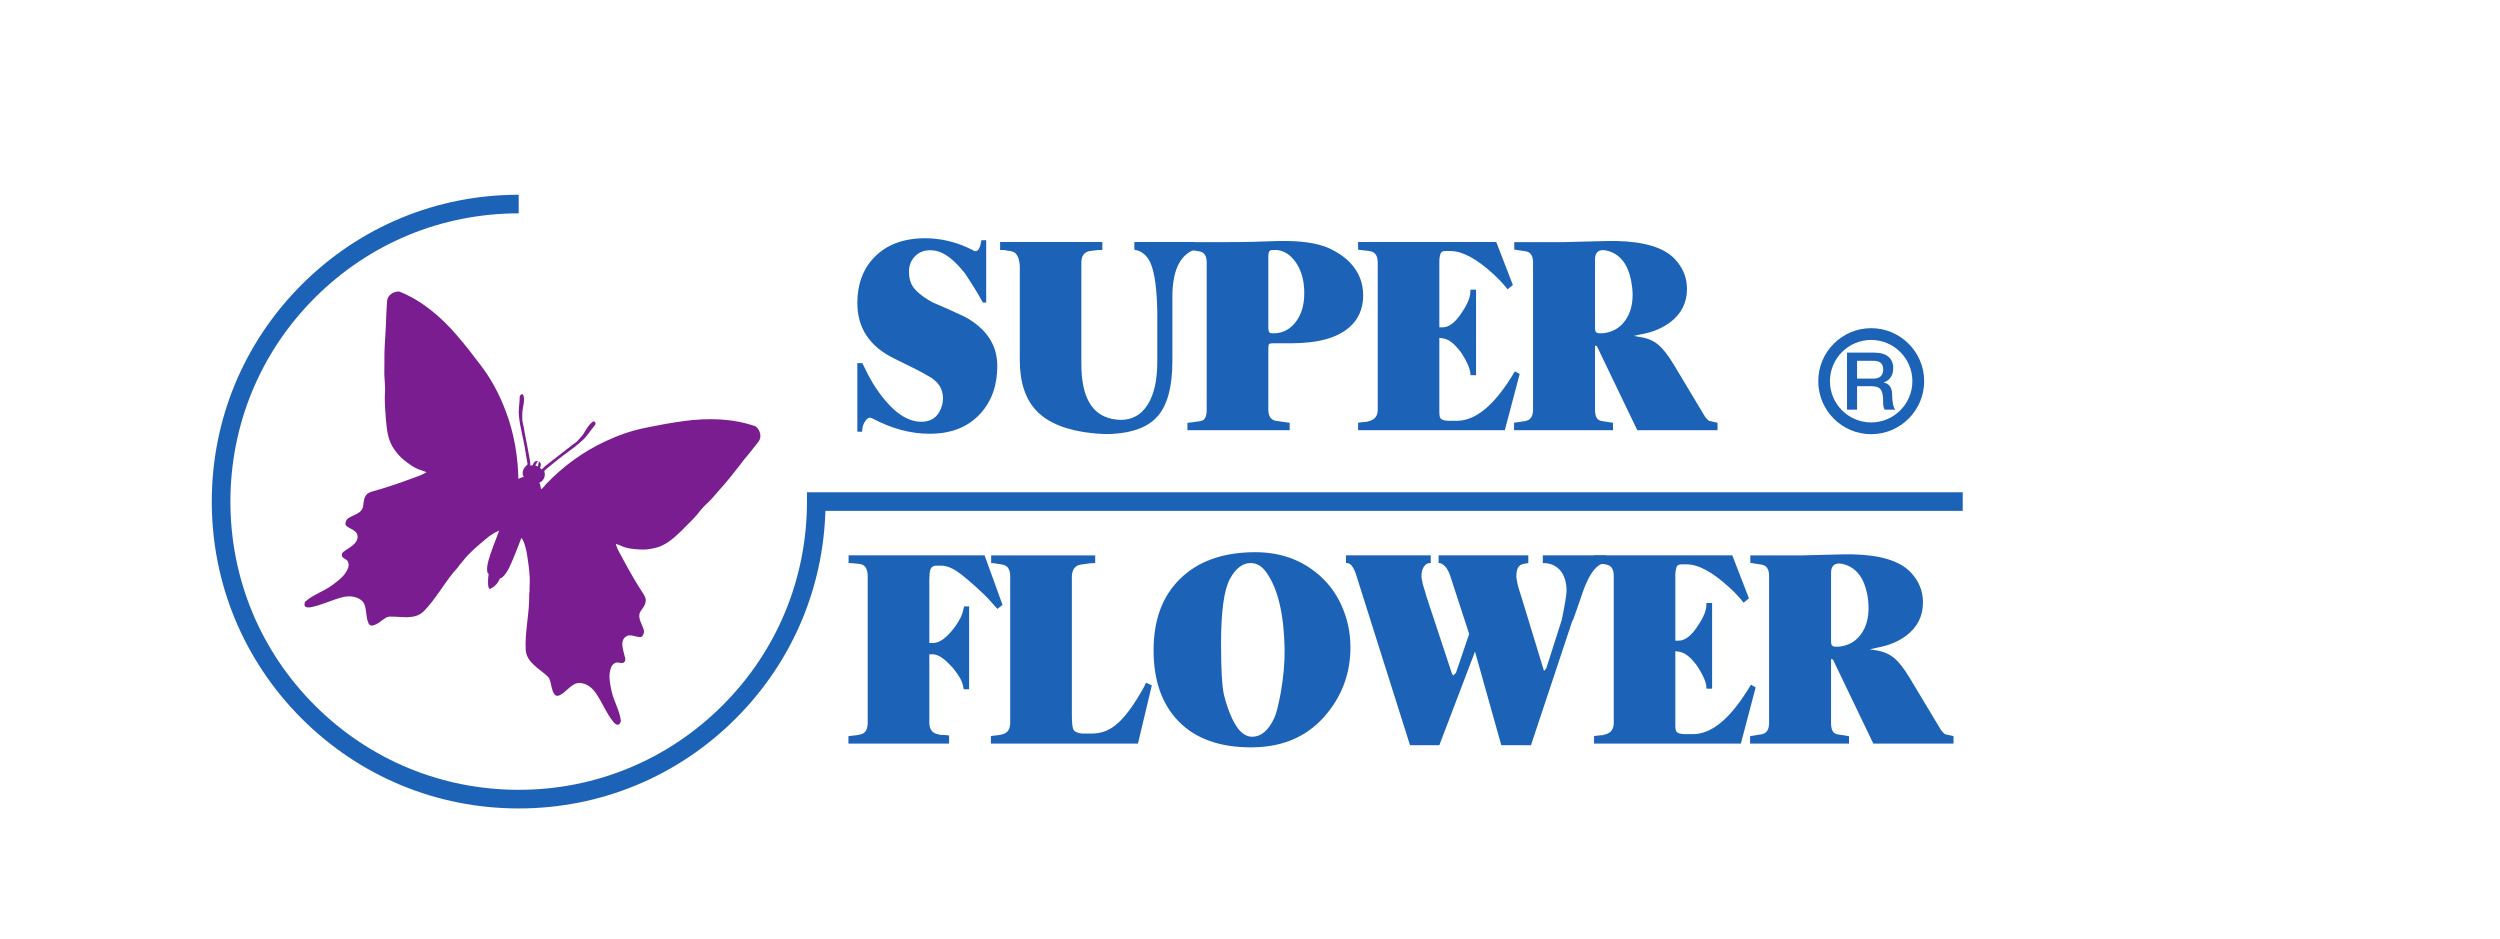
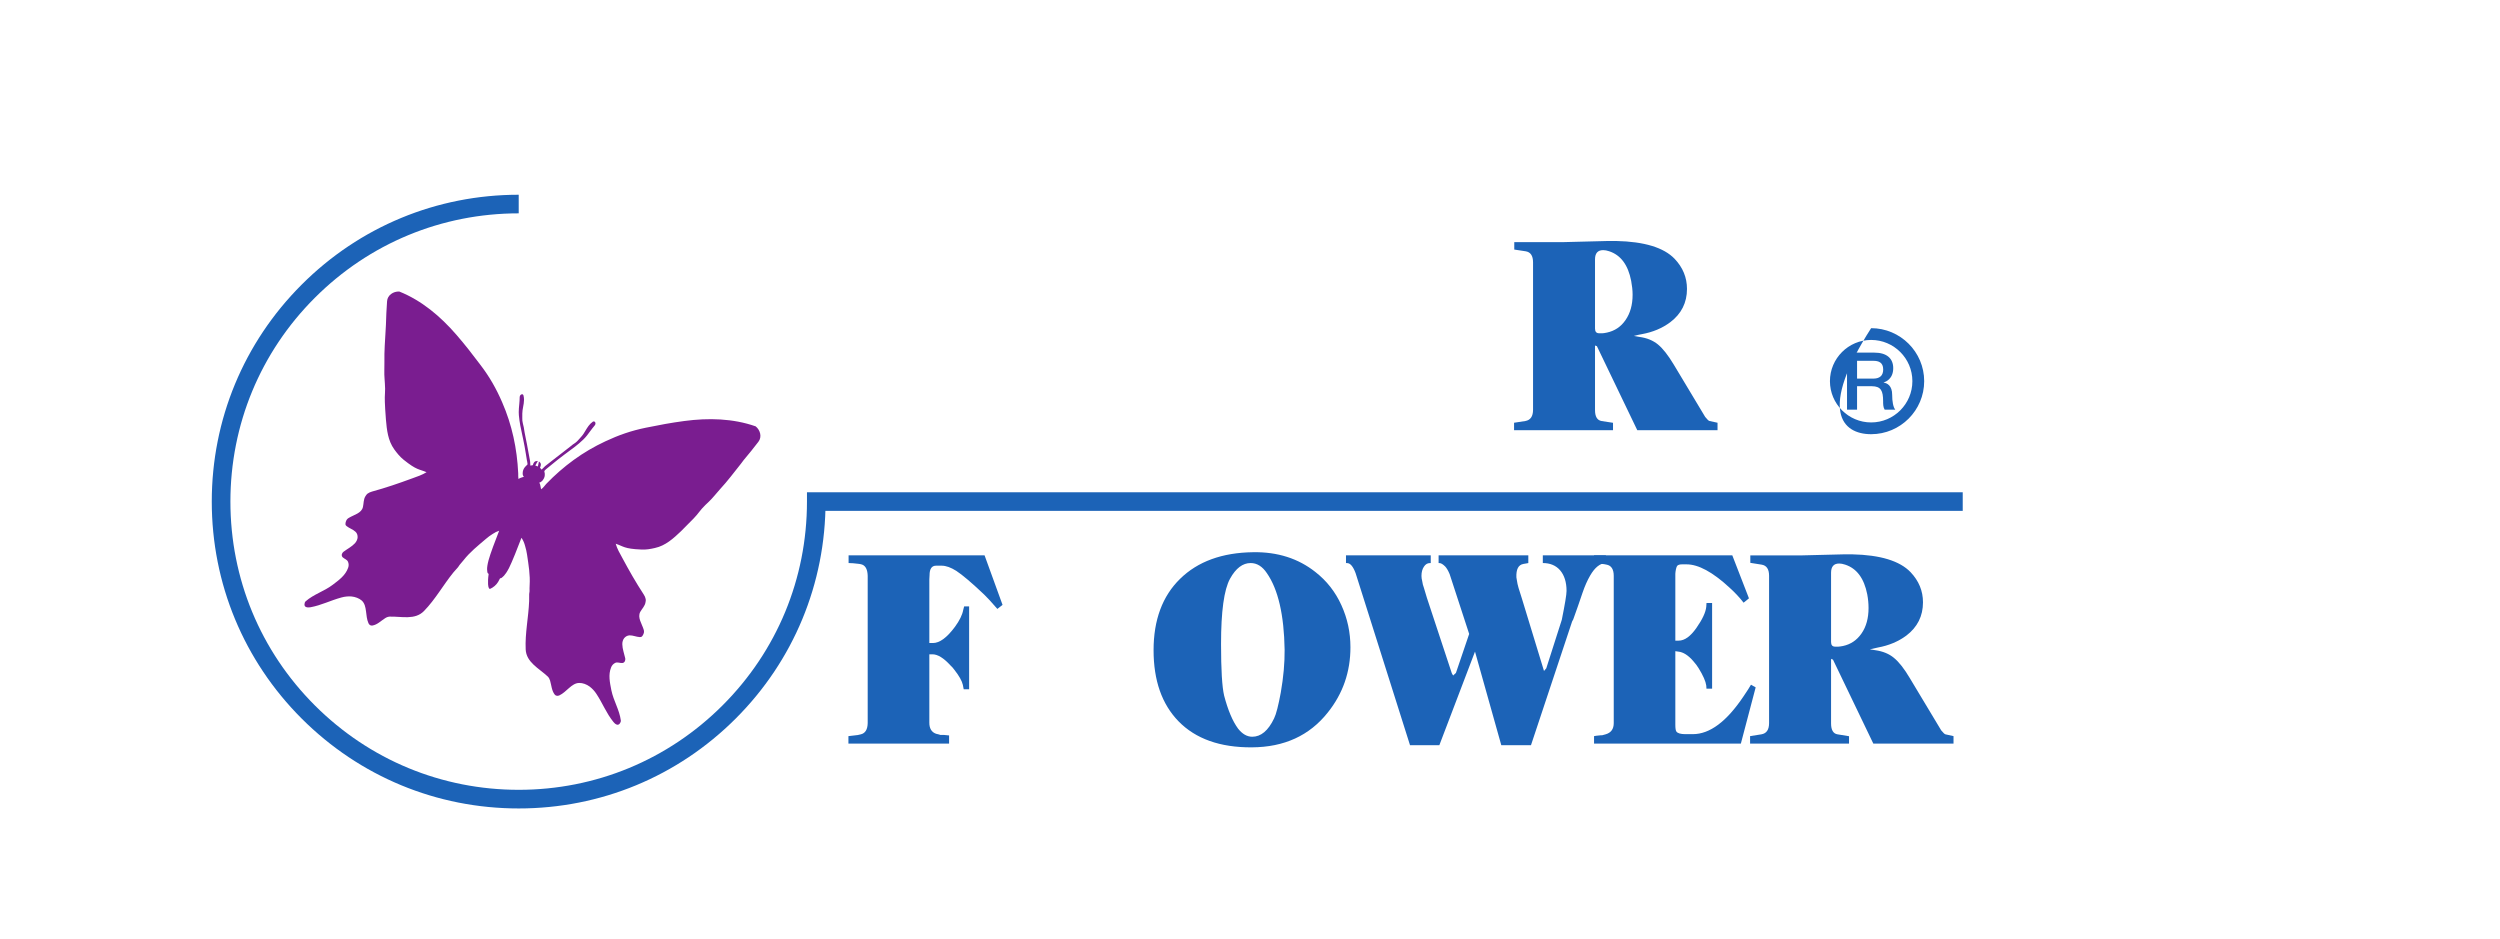
<svg xmlns="http://www.w3.org/2000/svg" width="165" height="62" viewBox="0 0 165 62" fill="none">
  <rect x="0" y="0" width="165" height="62" fill="#808080" stroke="none" />
  <g clip-path="url(#clip0_513_9)">
    <rect width="165" height="62" fill="white" />
    <mask id="mask0_513_9" style="mask-type:luminance" maskUnits="userSpaceOnUse" x="-135" y="-184" width="499" height="646">
      <path d="M-135 -184H364V461.765H-135V-184Z" fill="white" />
    </mask>
    <g mask="url(#mask0_513_9)">
-       <path d="M65.822 24.148C65.822 25.434 65.447 26.488 64.696 27.308C63.887 28.189 62.774 28.628 61.356 28.628C60.089 28.628 58.827 28.285 57.554 27.602C57.505 27.579 57.454 27.57 57.406 27.57C57.294 27.57 57.183 27.662 57.072 27.846C56.959 28.025 56.903 28.242 56.903 28.493H56.584V23.967H56.914C57.197 24.558 57.432 25.004 57.617 25.31C58.677 26.993 59.741 27.836 60.802 27.836C61.333 27.836 61.719 27.635 61.969 27.23C62.148 26.936 62.237 26.62 62.237 26.281C62.237 25.648 61.912 25.159 61.256 24.811C61.148 24.741 60.867 24.59 60.412 24.353L59.006 23.657C57.392 22.864 56.584 21.645 56.584 19.992C56.584 18.761 56.959 17.753 57.702 16.983C58.519 16.136 59.664 15.714 61.12 15.724C62.07 15.736 62.991 15.944 63.884 16.354L64.196 16.506C64.263 16.556 64.331 16.579 64.392 16.579C64.568 16.579 64.696 16.339 64.775 15.854H65.089V19.966H64.864C64.647 19.548 64.262 18.91 63.693 18.05C63.023 17.198 62.399 16.701 61.812 16.561C61.587 16.512 61.362 16.506 61.133 16.533C60.808 16.582 60.536 16.739 60.319 16.993C60.103 17.255 59.995 17.554 59.995 17.903C59.995 18.236 60.042 18.508 60.141 18.716C60.319 19.122 60.793 19.54 61.561 19.963C62.115 20.19 62.819 20.505 63.69 20.913C65.108 21.695 65.822 22.772 65.822 24.148Z" fill="#1C63B7" />
-       <path d="M78.847 16.48C78.815 16.485 78.766 16.509 78.697 16.536C77.813 16.944 77.377 17.969 77.377 19.61V23.854C77.377 25.48 77.067 26.659 76.462 27.403C75.854 28.147 74.84 28.558 73.427 28.637C73.029 28.658 72.589 28.642 72.095 28.591C70.415 28.413 69.188 27.924 68.416 27.121C67.673 26.35 67.305 25.224 67.305 23.738V17.909C67.31 17.73 67.31 17.641 67.31 17.641C67.287 17.008 67.107 16.658 66.769 16.588L66.617 16.56L66.5 16.547L66.379 16.519L66.233 16.498H66.007V15.971H72.755V16.498H72.477L72.123 16.547H72.092L71.828 16.588C71.523 16.688 71.37 16.932 71.37 17.33V24.033C71.37 26.18 72.053 27.387 73.427 27.653C73.624 27.692 73.806 27.711 73.972 27.711C74.731 27.711 75.323 27.377 75.743 26.711C76.17 26.042 76.381 25.092 76.381 23.868V20.573C76.353 19.117 76.218 18.081 75.973 17.457C75.755 16.892 75.387 16.569 74.867 16.48V15.971H78.847V16.48Z" fill="#1C63B7" />
-       <path d="M87.865 16.455C87.191 16.109 86.23 15.928 84.97 15.905H84.376L82.668 15.961C82.386 15.971 81.859 15.979 81.096 15.979H78.371V16.498H78.591L79.144 16.588C79.478 16.638 79.642 16.884 79.642 17.33V27.045C79.642 27.499 79.511 27.748 79.246 27.787L78.663 27.874L78.371 27.904V28.392H85.119V27.904L84.263 27.787C83.894 27.736 83.711 27.489 83.711 27.045V23.01C83.711 22.841 83.728 22.745 83.76 22.709C83.798 22.671 83.904 22.655 84.068 22.655H85.238C86.982 22.655 88.251 22.303 89.053 21.604C89.665 21.069 89.969 20.369 89.969 19.494C89.969 18.686 89.698 17.98 89.155 17.39C88.836 17.033 88.406 16.724 87.865 16.455ZM86.081 19.365C86.081 20.113 85.902 20.726 85.547 21.212C85.194 21.694 84.734 21.958 84.186 21.995H83.966C83.796 22.008 83.711 21.901 83.711 21.672V16.868C83.711 16.623 83.798 16.498 83.981 16.498H84.151C84.619 16.498 85.028 16.712 85.379 17.127C85.732 17.548 85.949 18.069 86.038 18.686C86.072 18.913 86.081 19.138 86.081 19.365Z" fill="#1C63B7" />
-       <path d="M100.298 24.684L99.318 28.392H89.634V27.904L89.807 27.874L90.085 27.848H90.163L90.386 27.788C90.745 27.685 90.93 27.439 90.93 27.045V17.323C90.93 16.89 90.763 16.638 90.439 16.581L90.293 16.555L89.634 16.479V15.971H98.753L99.85 18.811L99.496 19.091C99.242 18.761 98.925 18.421 98.556 18.085C97.453 17.072 96.513 16.568 95.732 16.568H95.44C95.288 16.568 95.19 16.593 95.134 16.646C95.081 16.7 95.037 16.826 95.01 17.023C95.01 17.033 95.01 17.058 95.001 17.097C94.997 17.139 94.997 17.168 94.997 17.189V21.604H95.213C95.609 21.604 95.998 21.319 96.392 20.758C96.783 20.198 97.002 19.733 97.037 19.365L97.051 19.117H97.419V24.764H97.051L97.037 24.558C96.993 24.286 96.83 23.902 96.535 23.422C96.443 23.273 96.326 23.112 96.175 22.952C95.845 22.565 95.513 22.357 95.187 22.326L94.997 22.295V27.147C94.997 27.387 95.018 27.537 95.07 27.606C95.157 27.718 95.351 27.772 95.644 27.772H96.154C97.266 27.772 98.379 26.939 99.496 25.28L99.793 24.819L99.985 24.508L100.298 24.684Z" fill="#1C63B7" />
      <path d="M113.357 27.901L112.82 27.784C112.771 27.774 112.676 27.685 112.542 27.517L110.465 24.057C110.095 23.443 109.753 23.005 109.424 22.734C109.095 22.467 108.689 22.3 108.19 22.235L107.837 22.171C108.072 22.11 108.247 22.073 108.358 22.055C109.081 21.924 109.708 21.663 110.239 21.265C110.97 20.711 111.341 19.98 111.341 19.068C111.341 18.316 111.068 17.653 110.524 17.08C109.81 16.338 108.525 15.945 106.666 15.905H106.132L103.236 15.979H99.942V16.471L100.688 16.584C101.018 16.634 101.181 16.879 101.181 17.315V27.045C101.181 27.477 101.013 27.73 100.666 27.788L99.928 27.901V28.392H106.459V27.904L105.702 27.788C105.415 27.736 105.271 27.499 105.271 27.063V22.861C105.271 22.79 105.29 22.785 105.328 22.829C105.372 22.829 105.399 22.839 105.402 22.861L108.06 28.392H113.357V27.901ZM107.752 19.447C107.752 20.121 107.596 20.675 107.285 21.122C106.984 21.566 106.57 21.841 106.057 21.951C105.909 21.982 105.81 21.995 105.762 21.995H105.541C105.361 21.995 105.271 21.893 105.271 21.683V17.119C105.271 16.714 105.45 16.509 105.808 16.509C105.924 16.509 106.057 16.532 106.203 16.582C106.967 16.832 107.455 17.482 107.658 18.541C107.717 18.855 107.752 19.16 107.752 19.447Z" fill="#1C63B7" />
      <path d="M66.168 39.922L65.826 40.189C65.453 39.755 65.161 39.44 64.956 39.243C64.136 38.464 63.518 37.941 63.116 37.678C62.759 37.452 62.437 37.335 62.152 37.335H61.779C61.493 37.335 61.351 37.547 61.351 37.962L61.336 38.241V42.44H61.573C62.017 42.44 62.501 42.081 63.028 41.369C63.331 40.955 63.513 40.584 63.574 40.252L63.634 40.021H63.962V45.492H63.605L63.546 45.194C63.488 44.938 63.304 44.609 62.994 44.214C62.908 44.095 62.819 43.993 62.729 43.915C62.284 43.428 61.887 43.184 61.543 43.184H61.336V47.698C61.336 48.078 61.484 48.324 61.779 48.428L61.97 48.475L62.062 48.505H62.105H62.295L62.64 48.539V49.077H55.996V48.585L56.614 48.512L56.809 48.467C57.105 48.398 57.259 48.152 57.268 47.724V47.353V47.161V38.009C57.259 37.602 57.133 37.353 56.903 37.263L56.8 37.234L56.695 37.216L56.3 37.174L56.007 37.161V36.654H64.982L66.168 39.922Z" fill="#1C63B7" />
-       <path d="M76.02 45.235L75.105 49.077H65.4V48.584L65.562 48.556L65.842 48.525L65.951 48.512L66.143 48.468C66.488 48.388 66.668 48.144 66.673 47.725V47.341V47.161V38.009C66.668 37.569 66.494 37.32 66.161 37.264L66.001 37.234L65.869 37.216L65.606 37.174L65.417 37.162V36.655H72.284V37.162L71.999 37.174L71.833 37.192L71.67 37.216L71.533 37.234L71.325 37.264C70.968 37.32 70.773 37.569 70.743 38.006V38.584V47.219C70.743 47.719 70.782 48.038 70.853 48.165C70.928 48.292 71.108 48.38 71.394 48.413H72.079C72.69 48.413 73.245 48.203 73.738 47.764C74.273 47.301 74.856 46.505 75.49 45.367C75.529 45.298 75.576 45.195 75.635 45.059L76.02 45.235Z" fill="#1C63B7" />
      <path d="M89.129 42.721C89.129 41.738 88.93 40.814 88.532 39.942C88.133 39.06 87.558 38.331 86.816 37.752C85.689 36.86 84.318 36.42 82.71 36.446C80.661 36.472 79.053 37.059 77.886 38.203C76.719 39.342 76.136 40.919 76.136 42.915C76.136 44.914 76.685 46.476 77.782 47.605C78.911 48.761 80.522 49.337 82.62 49.325C84.756 49.314 86.425 48.55 87.632 47.028C88.634 45.778 89.129 44.342 89.129 42.721ZM84.532 45.705C84.374 46.562 84.228 47.139 84.089 47.417C83.702 48.226 83.222 48.625 82.649 48.625C82.302 48.625 81.993 48.443 81.714 48.091C81.349 47.596 81.044 46.868 80.792 45.91C80.656 45.327 80.589 44.196 80.589 42.51C80.589 40.355 80.784 38.919 81.183 38.194C81.566 37.499 82.023 37.161 82.542 37.161C82.957 37.161 83.316 37.381 83.613 37.827C84.356 38.892 84.748 40.584 84.785 42.883C84.793 43.748 84.71 44.685 84.532 45.705Z" fill="#1C63B7" />
      <path d="M105.989 37.161C105.609 37.172 105.261 37.447 104.948 37.99C104.758 38.317 104.596 38.688 104.454 39.103L104.144 40.008L103.833 40.883L103.76 41.017L101.044 49.185H99.086L97.35 43.006L94.996 49.185H93.062L89.471 37.831C89.305 37.384 89.117 37.164 88.909 37.164L88.835 37.161V36.654H94.429V37.161L94.366 37.164C94.209 37.164 94.079 37.244 93.977 37.403C93.873 37.558 93.817 37.763 93.817 38.01C93.817 38.121 93.833 38.229 93.863 38.34L93.91 38.587L93.969 38.768L94.173 39.449L95.818 44.431C95.864 44.533 95.904 44.583 95.94 44.583C95.904 44.583 95.952 44.531 96.09 44.416L96.965 41.84L95.677 37.893C95.582 37.664 95.482 37.495 95.379 37.384C95.228 37.239 95.106 37.164 95.009 37.164L94.948 37.161V36.654H100.869V37.161L100.791 37.177L100.541 37.221C100.21 37.28 100.06 37.578 100.082 38.109C100.089 38.158 100.106 38.239 100.122 38.344L100.156 38.538L100.225 38.806L100.451 39.522L101.904 44.284L102.055 44.107L103.08 40.902C103.284 39.883 103.392 39.247 103.392 38.999C103.392 38.418 103.245 37.967 102.969 37.641C102.689 37.319 102.308 37.161 101.826 37.161V36.654H105.989V37.161Z" fill="#1C63B7" />
      <path d="M115.874 45.367L114.897 49.077H105.207V48.584L105.384 48.556L105.667 48.527H105.743L105.961 48.468C106.326 48.367 106.507 48.12 106.507 47.725V38.009C106.507 37.569 106.346 37.32 106.022 37.264L105.871 37.234L105.207 37.162V36.654H114.332L115.431 39.49L115.077 39.778C114.817 39.44 114.509 39.108 114.134 38.771C113.028 37.752 112.091 37.247 111.312 37.247H111.016C110.871 37.247 110.768 37.278 110.711 37.329C110.66 37.383 110.617 37.51 110.588 37.708C110.588 37.716 110.586 37.74 110.58 37.782C110.576 37.82 110.572 37.852 110.572 37.87V42.282H110.791C111.184 42.282 111.573 42.002 111.966 41.439C112.36 40.877 112.576 40.415 112.613 40.049L112.629 39.8H112.999V45.452H112.627L112.613 45.242C112.574 44.967 112.408 44.587 112.111 44.105C112.022 43.956 111.904 43.798 111.755 43.632C111.423 43.247 111.091 43.036 110.765 43.006L110.572 42.978V47.831C110.572 48.067 110.594 48.221 110.646 48.289C110.734 48.398 110.93 48.454 111.225 48.454H111.729C112.846 48.454 113.957 47.624 115.073 45.959L115.374 45.505L115.565 45.19L115.874 45.367Z" fill="#1C63B7" />
      <path d="M128.932 48.584L128.399 48.466C128.349 48.459 128.256 48.367 128.118 48.202L126.04 44.743C125.673 44.124 125.327 43.687 124.998 43.418C124.677 43.151 124.268 42.984 123.772 42.914L123.411 42.856C123.653 42.799 123.824 42.759 123.932 42.738C124.654 42.607 125.282 42.346 125.817 41.95C126.549 41.394 126.917 40.663 126.917 39.752C126.917 38.999 126.643 38.339 126.098 37.763C125.385 37.019 124.102 36.626 122.244 36.586H121.708L118.814 36.658H115.521V37.148L116.265 37.266C116.59 37.317 116.759 37.559 116.759 37.996V47.726C116.759 48.161 116.59 48.412 116.244 48.467L115.506 48.584V49.077H122.036V48.59L121.281 48.467C120.994 48.425 120.85 48.178 120.85 47.746V43.545C120.85 43.476 120.87 43.466 120.908 43.515C120.947 43.515 120.972 43.523 120.981 43.545L123.639 49.077H128.932V48.584ZM123.324 40.127C123.324 40.803 123.171 41.358 122.864 41.804C122.557 42.248 122.149 42.528 121.635 42.636C121.488 42.663 121.386 42.678 121.339 42.678H121.115C120.938 42.678 120.85 42.577 120.85 42.368V37.803C120.85 37.399 121.027 37.192 121.386 37.192C121.498 37.192 121.635 37.216 121.78 37.266C122.544 37.514 123.03 38.169 123.238 39.225C123.298 39.544 123.324 39.841 123.324 40.127Z" fill="#1C63B7" />
      <path d="M34.235 12.853C28.824 12.853 23.736 14.96 19.911 18.785C16.087 22.609 13.977 27.694 13.977 33.104C13.977 38.514 16.087 43.602 19.911 47.426C23.738 51.251 28.827 53.358 34.235 53.358C39.641 53.358 44.729 51.251 48.555 47.426C52.38 43.602 54.486 38.516 54.486 33.104L53.872 33.719H129.54V32.489H53.872H53.26V33.104C53.26 38.188 51.281 42.966 47.688 46.556C44.093 50.15 39.312 52.128 34.235 52.128C29.153 52.128 24.375 50.15 20.779 46.556C17.185 42.966 15.207 38.188 15.207 33.104C15.207 28.025 17.185 23.246 20.779 19.654C24.373 16.06 29.151 14.081 34.235 14.081V12.853Z" fill="#1C63B7" />
-       <path d="M120.776 25.156C120.776 23.658 121.997 22.436 123.495 22.436C124.998 22.436 126.217 23.658 126.217 25.156C126.217 26.659 124.998 27.881 123.495 27.881C121.997 27.881 120.776 26.659 120.776 25.156ZM123.495 28.657C125.424 28.657 126.996 27.087 126.996 25.156C126.996 23.23 125.424 21.659 123.495 21.659C121.569 21.659 120.005 23.23 120.005 25.156C120.005 27.087 121.569 28.657 123.495 28.657Z" fill="#1C63B7" />
+       <path d="M120.776 25.156C120.776 23.658 121.997 22.436 123.495 22.436C124.998 22.436 126.217 23.658 126.217 25.156C126.217 26.659 124.998 27.881 123.495 27.881C121.997 27.881 120.776 26.659 120.776 25.156ZM123.495 28.657C125.424 28.657 126.996 27.087 126.996 25.156C126.996 23.23 125.424 21.659 123.495 21.659C120.005 27.087 121.569 28.657 123.495 28.657Z" fill="#1C63B7" />
      <path d="M121.903 27.039H122.566V25.49H123.533C124.148 25.49 124.286 25.797 124.286 26.488C124.286 26.669 124.286 26.874 124.388 27.039H125.092C124.95 26.887 124.883 26.488 124.883 26.052C124.883 25.454 124.555 25.285 124.324 25.253V25.242C124.451 25.2 124.953 25.017 124.953 24.296C124.953 23.658 124.527 23.273 123.703 23.273H121.903V27.039ZM122.566 23.814H123.637C123.979 23.814 124.291 23.91 124.291 24.386C124.291 24.784 124.065 24.988 123.646 24.988H122.566V23.814Z" fill="#1C63B7" />
      <path d="M34.27 26.697C34.285 26.533 34.3 26.362 34.3 26.194C34.312 26.098 34.372 26.027 34.452 26.021C34.498 26.012 34.542 26.056 34.551 26.106C34.574 26.194 34.585 26.284 34.585 26.387C34.585 26.551 34.554 26.708 34.525 26.862C34.498 27.013 34.471 27.156 34.471 27.306L34.472 27.387C34.472 27.425 34.472 27.46 34.471 27.496V27.602C34.471 27.706 34.473 27.819 34.507 27.937C34.513 27.968 34.52 28.003 34.529 28.035C34.542 28.087 34.556 28.141 34.568 28.196C34.599 28.415 34.641 28.641 34.697 28.912C34.758 29.192 34.805 29.461 34.852 29.721C34.89 29.935 34.931 30.157 34.976 30.385C34.99 30.448 34.992 30.519 34.995 30.581C34.995 30.631 34.998 30.678 35.002 30.711C35.006 30.722 35.008 30.724 35.009 30.726C35.011 30.726 35.016 30.729 35.023 30.729C35.042 30.729 35.067 30.723 35.096 30.714C35.111 30.711 35.129 30.708 35.146 30.706C35.151 30.704 35.159 30.703 35.168 30.701C35.235 30.447 35.364 30.437 35.369 30.437L35.5 30.419L35.331 30.725C35.384 30.739 35.441 30.761 35.499 30.788L35.572 30.457L35.66 30.545C35.67 30.557 35.698 30.593 35.698 30.662C35.698 30.722 35.676 30.792 35.639 30.872C35.645 30.877 35.654 30.883 35.66 30.89C35.684 30.916 35.698 30.937 35.712 30.954C35.729 30.976 35.737 30.986 35.739 30.986H35.754C35.756 30.986 35.756 30.984 35.757 30.984C35.784 30.962 35.814 30.931 35.843 30.898C35.882 30.855 35.928 30.806 35.976 30.766C36.15 30.636 36.309 30.51 36.466 30.382C36.697 30.198 36.917 30.026 37.16 29.845C37.328 29.721 37.476 29.602 37.633 29.476L37.736 29.396C37.78 29.352 37.835 29.317 37.886 29.284C37.909 29.27 37.93 29.256 37.95 29.241C38.071 29.156 38.162 29.052 38.257 28.942C38.294 28.898 38.331 28.855 38.371 28.813C38.479 28.698 38.557 28.563 38.641 28.422C38.769 28.211 38.897 27.994 39.122 27.836C39.142 27.821 39.164 27.814 39.19 27.814C39.257 27.816 39.301 27.87 39.301 27.948C39.301 27.995 39.284 28.038 39.257 28.07C39.149 28.196 39.051 28.329 38.953 28.459C38.818 28.647 38.677 28.839 38.499 29.009C38.145 29.351 37.77 29.622 37.373 29.912L37.236 30.013C36.948 30.225 36.697 30.432 36.429 30.65C36.327 30.731 36.226 30.813 36.122 30.9C35.965 31.02 35.928 31.083 35.925 31.098C35.993 31.343 35.955 31.523 35.835 31.674C35.826 31.687 35.814 31.701 35.804 31.713C35.796 31.722 35.79 31.732 35.784 31.74L35.782 31.739V31.74C35.756 31.766 35.729 31.788 35.7 31.806C35.698 31.806 35.698 31.81 35.696 31.81C35.662 31.828 35.63 31.844 35.592 31.852C35.674 31.978 35.674 32.15 35.711 32.291C35.857 32.204 35.936 32.059 36.051 31.938C37.182 30.766 38.463 29.822 39.957 29.126C40.827 28.717 41.671 28.423 42.627 28.229C43.502 28.05 44.295 27.901 45.16 27.787C46.762 27.573 48.37 27.613 49.873 28.139C50.178 28.385 50.304 28.836 50.054 29.158C49.733 29.578 49.419 29.969 49.078 30.371C49.051 30.407 48.941 30.556 48.912 30.593C48.42 31.206 48.049 31.718 47.516 32.295C47.272 32.565 47.061 32.845 46.795 33.101C46.762 33.14 46.593 33.297 46.554 33.331C46.204 33.667 46.089 33.907 45.769 34.23C45.653 34.348 45.542 34.468 45.422 34.58C45.259 34.742 45.113 34.896 44.951 35.056C44.446 35.535 43.926 36.014 43.229 36.166C42.93 36.236 42.62 36.291 42.309 36.268C41.187 36.223 41.154 36.057 40.636 35.886C40.728 36.213 40.908 36.526 41.079 36.833C41.531 37.675 41.955 38.421 42.489 39.241C42.551 39.331 42.596 39.436 42.617 39.545C42.631 39.611 42.617 39.677 42.605 39.741C42.57 39.995 42.376 40.172 42.258 40.382C42.057 40.754 42.361 41.16 42.477 41.537C42.494 41.596 42.514 41.659 42.504 41.722C42.485 41.831 42.435 41.936 42.365 42.012C42.336 42.036 42.273 42.05 42.23 42.049C41.991 42.036 41.777 41.928 41.549 41.933C41.407 41.941 41.285 42.012 41.2 42.112C41.108 42.223 41.069 42.386 41.073 42.521C41.079 42.838 41.196 43.132 41.267 43.453C41.29 43.587 41.225 43.751 41.068 43.759C40.909 43.771 40.746 43.677 40.599 43.753C40.476 43.815 40.384 43.915 40.334 44.047C40.136 44.533 40.25 45.043 40.351 45.562C40.498 46.273 40.883 46.842 40.976 47.557C40.981 47.624 40.945 47.709 40.9 47.761C40.76 47.933 40.573 47.761 40.476 47.637C40.011 47.059 39.778 46.425 39.366 45.8C39.241 45.609 39.096 45.451 38.917 45.314C38.713 45.164 38.461 45.07 38.224 45.075C37.72 45.083 37.404 45.671 36.907 45.901C36.791 45.945 36.675 45.928 36.608 45.838C36.408 45.574 36.399 45.242 36.305 44.919C36.272 44.811 36.222 44.715 36.144 44.644C35.578 44.113 34.732 43.716 34.695 42.858C34.647 41.787 34.881 40.752 34.923 39.677C34.926 39.519 34.931 39.357 34.926 39.203C34.926 39.142 34.953 39.073 34.951 39.019C34.947 38.893 34.947 38.755 34.956 38.63C35 37.941 34.886 37.292 34.785 36.603C34.756 36.417 34.718 36.236 34.661 36.052C34.607 35.843 34.542 35.691 34.444 35.535C34.435 35.524 34.423 35.51 34.414 35.499C34.178 36.127 33.786 37.112 33.596 37.486C33.316 38.027 33.158 38.086 33.092 38.147C33.076 38.163 33.045 38.166 33.005 38.166C32.955 38.262 32.91 38.344 32.875 38.408C32.757 38.607 32.554 38.776 32.347 38.865C32.326 38.873 32.291 38.855 32.279 38.836C32.183 38.656 32.219 38.456 32.212 38.262C32.212 38.175 32.235 38.01 32.251 37.878C32.209 37.852 32.178 37.818 32.172 37.789C32.166 37.701 32.09 37.557 32.246 36.971C32.355 36.56 32.7 35.647 32.944 35.029C32.797 35.074 32.667 35.139 32.516 35.24C32.351 35.342 32.204 35.451 32.063 35.574C31.537 36.023 31.017 36.434 30.589 36.981C30.513 37.078 30.429 37.18 30.341 37.275C30.301 37.313 30.277 37.383 30.235 37.43C30.127 37.544 30.026 37.661 29.922 37.784C29.249 38.615 28.74 39.548 27.986 40.325C27.387 40.941 26.5 40.676 25.717 40.697C25.616 40.704 25.514 40.737 25.419 40.801C25.131 40.983 24.91 41.227 24.578 41.286C24.471 41.304 24.37 41.249 24.319 41.133C24.097 40.639 24.25 39.987 23.881 39.641C23.704 39.486 23.45 39.392 23.195 39.366C22.977 39.352 22.764 39.37 22.54 39.432C21.817 39.627 21.223 39.944 20.493 40.079C20.339 40.103 20.083 40.109 20.095 39.887C20.095 39.819 20.123 39.728 20.172 39.687C20.712 39.214 21.377 39.036 21.955 38.6C22.378 38.278 22.802 37.975 22.977 37.473C23.024 37.343 23.024 37.214 22.971 37.083C22.906 36.924 22.724 36.887 22.613 36.778C22.508 36.664 22.56 36.497 22.671 36.417C22.935 36.218 23.215 36.085 23.431 35.85C23.523 35.742 23.599 35.6 23.603 35.457C23.604 35.321 23.567 35.191 23.465 35.098C23.292 34.934 23.061 34.872 22.878 34.725C22.842 34.698 22.802 34.649 22.802 34.613C22.795 34.505 22.827 34.394 22.888 34.297C22.922 34.241 22.978 34.206 23.028 34.177C23.369 33.97 23.866 33.874 23.955 33.458C24.01 33.219 23.983 32.961 24.122 32.745C24.161 32.691 24.193 32.632 24.243 32.59C24.338 32.525 24.434 32.473 24.544 32.446C25.482 32.187 26.296 31.908 27.19 31.579C27.524 31.46 27.864 31.345 28.152 31.166C27.646 30.948 27.514 31.046 26.641 30.345C26.399 30.151 26.201 29.907 26.019 29.656C25.603 29.077 25.53 28.377 25.47 27.681C25.448 27.458 25.439 27.241 25.423 27.013C25.415 26.85 25.41 26.688 25.4 26.526C25.378 26.068 25.445 25.814 25.403 25.332C25.4 25.277 25.382 25.042 25.381 25C25.347 24.632 25.378 24.277 25.371 23.921C25.357 23.13 25.415 22.503 25.456 21.712C25.457 21.667 25.471 21.483 25.471 21.438C25.487 20.911 25.507 20.405 25.547 19.88C25.572 19.48 25.963 19.222 26.354 19.241C27.837 19.837 29.065 20.876 30.123 22.095C30.693 22.753 31.187 23.39 31.725 24.105C32.314 24.878 32.757 25.659 33.139 26.542C33.799 28.053 34.125 29.612 34.202 31.235C34.204 31.403 34.202 31.539 34.218 31.612C34.334 31.534 34.444 31.513 34.578 31.466C34.496 31.395 34.491 31.286 34.5 31.192C34.511 30.92 34.718 30.741 34.794 30.681C34.809 30.668 34.816 30.645 34.816 30.61C34.816 30.57 34.805 30.519 34.794 30.468C34.788 30.442 34.784 30.419 34.777 30.393C34.752 30.244 34.727 30.101 34.707 29.957C34.652 29.629 34.602 29.32 34.529 28.988C34.511 28.909 34.495 28.831 34.479 28.755C34.378 28.297 34.285 27.868 34.245 27.4C34.24 27.341 34.237 27.278 34.237 27.201C34.237 27.032 34.254 26.861 34.27 26.697Z" fill="#7A1D90" />
    </g>
  </g>
  <defs>
    <clipPath id="clip0_513_9">
      <rect width="165" height="62" fill="white" />
    </clipPath>
  </defs>
</svg>